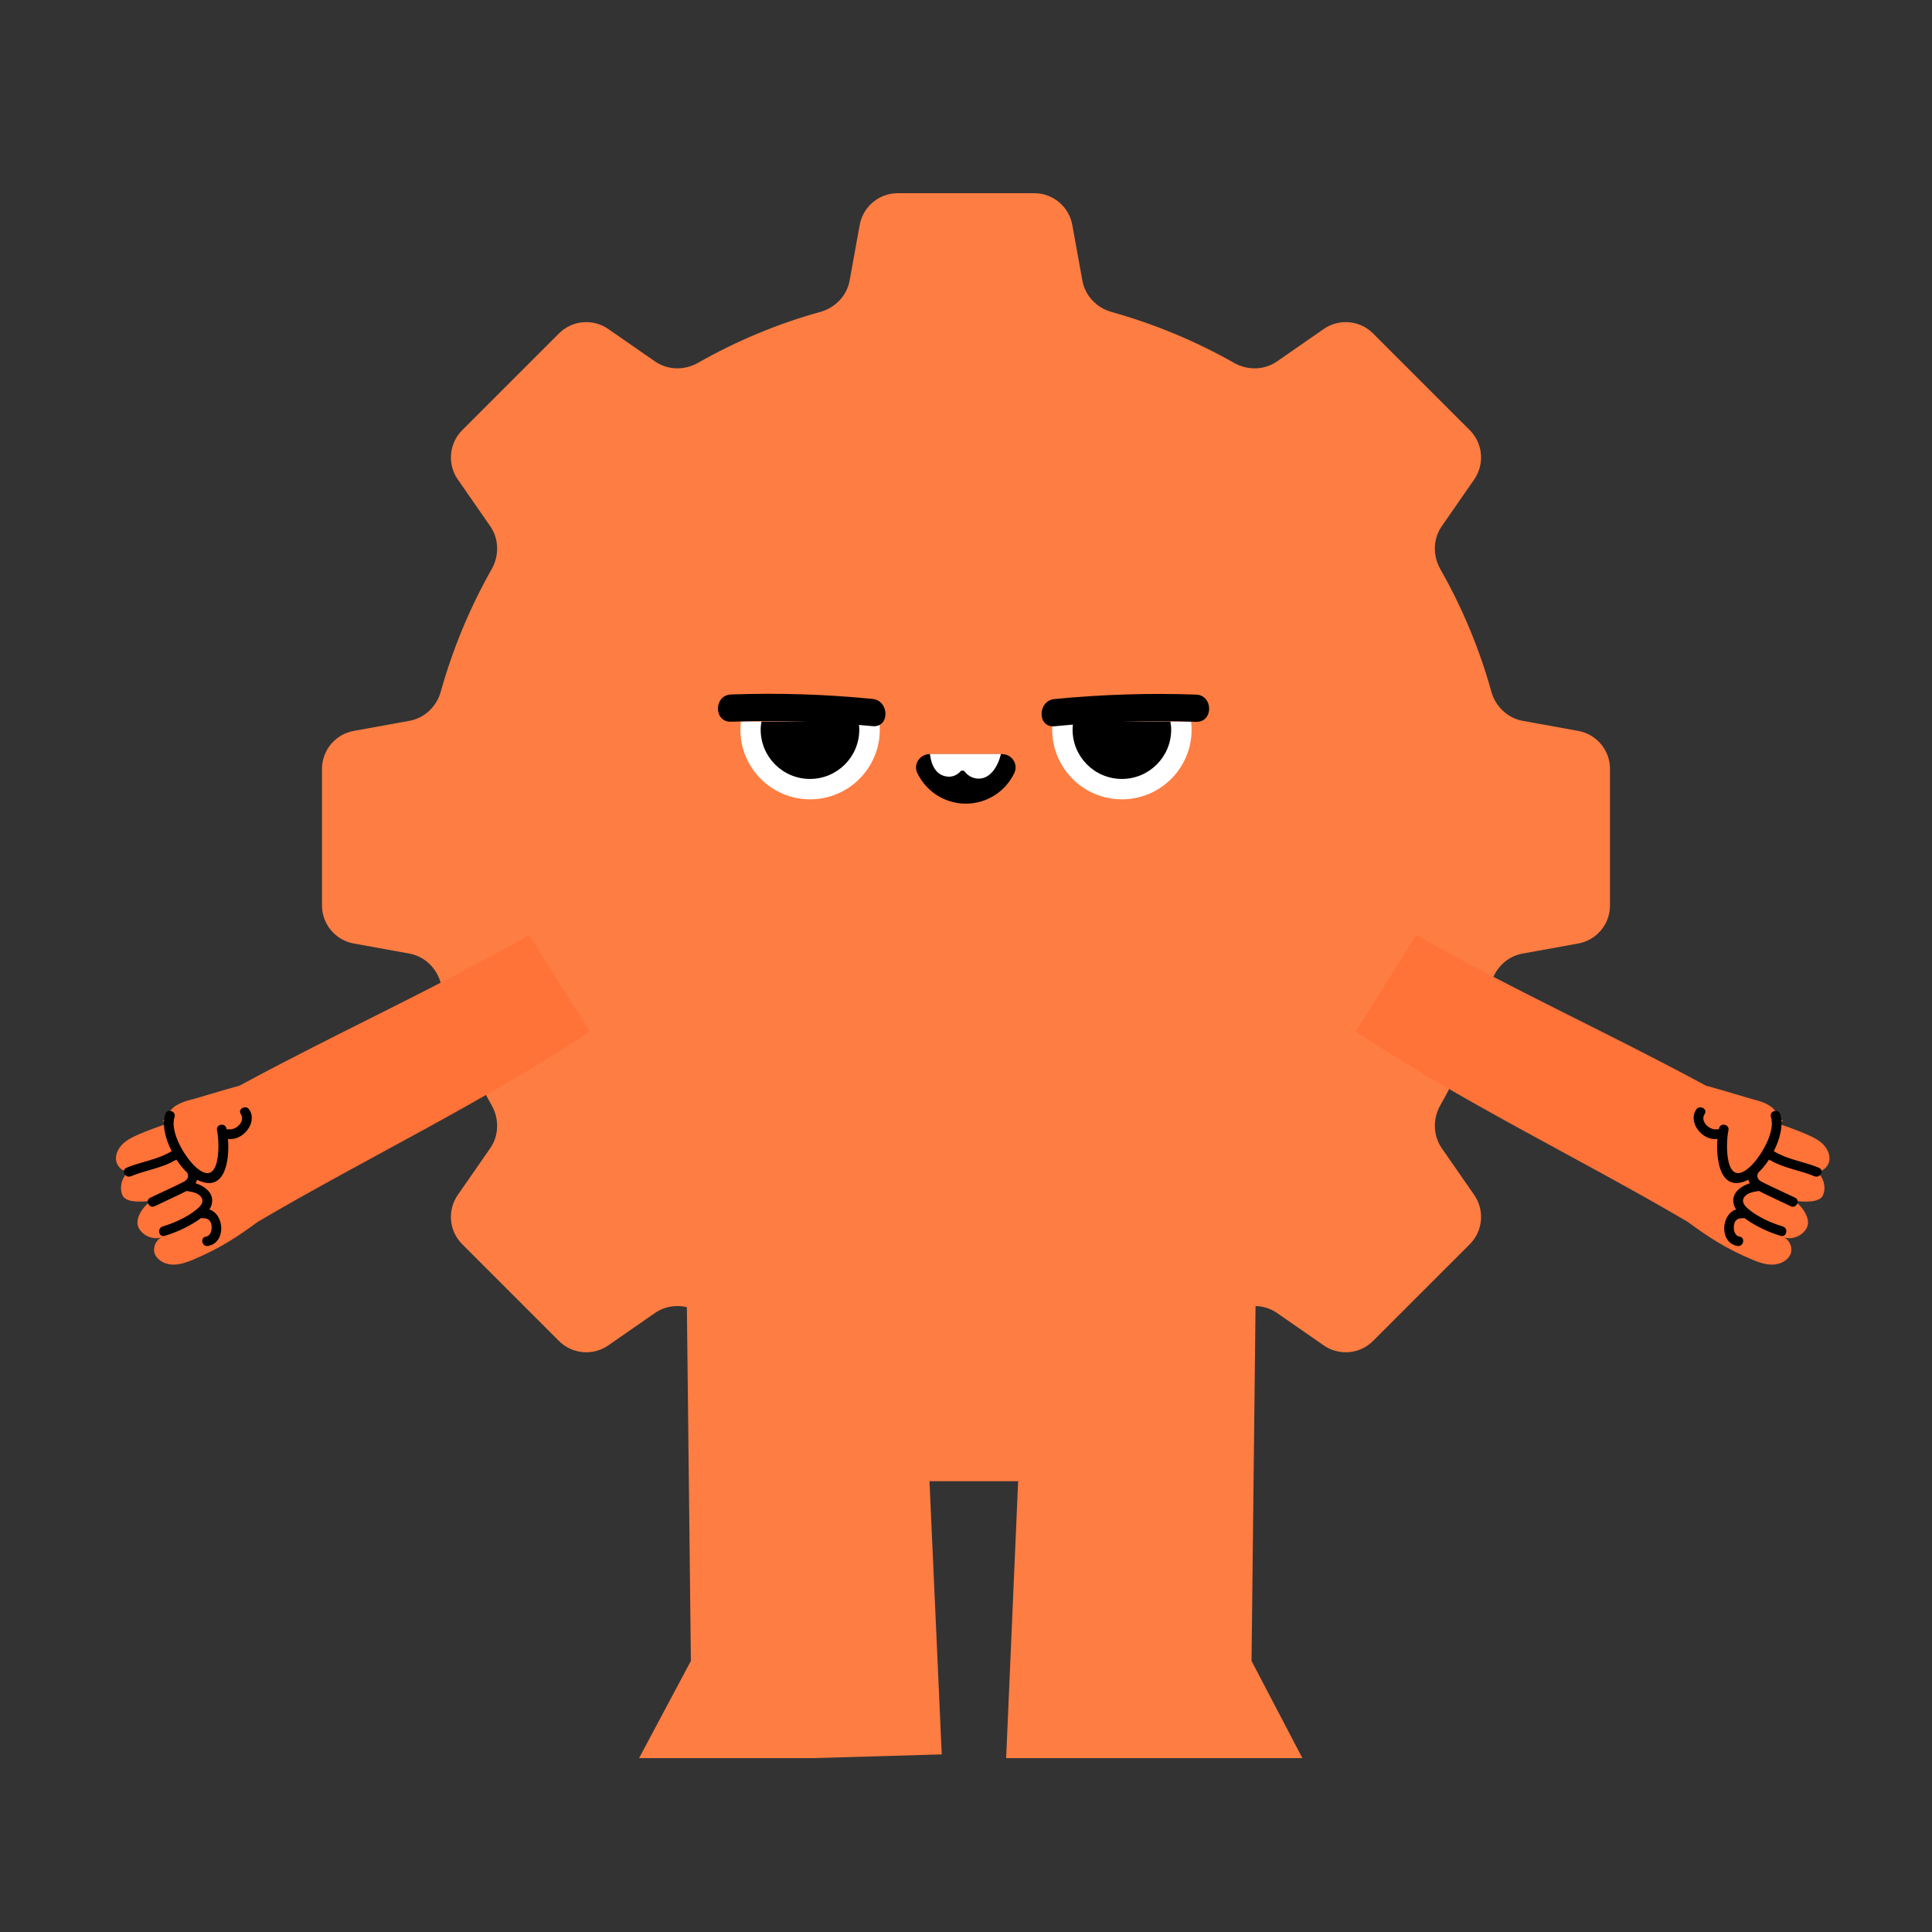
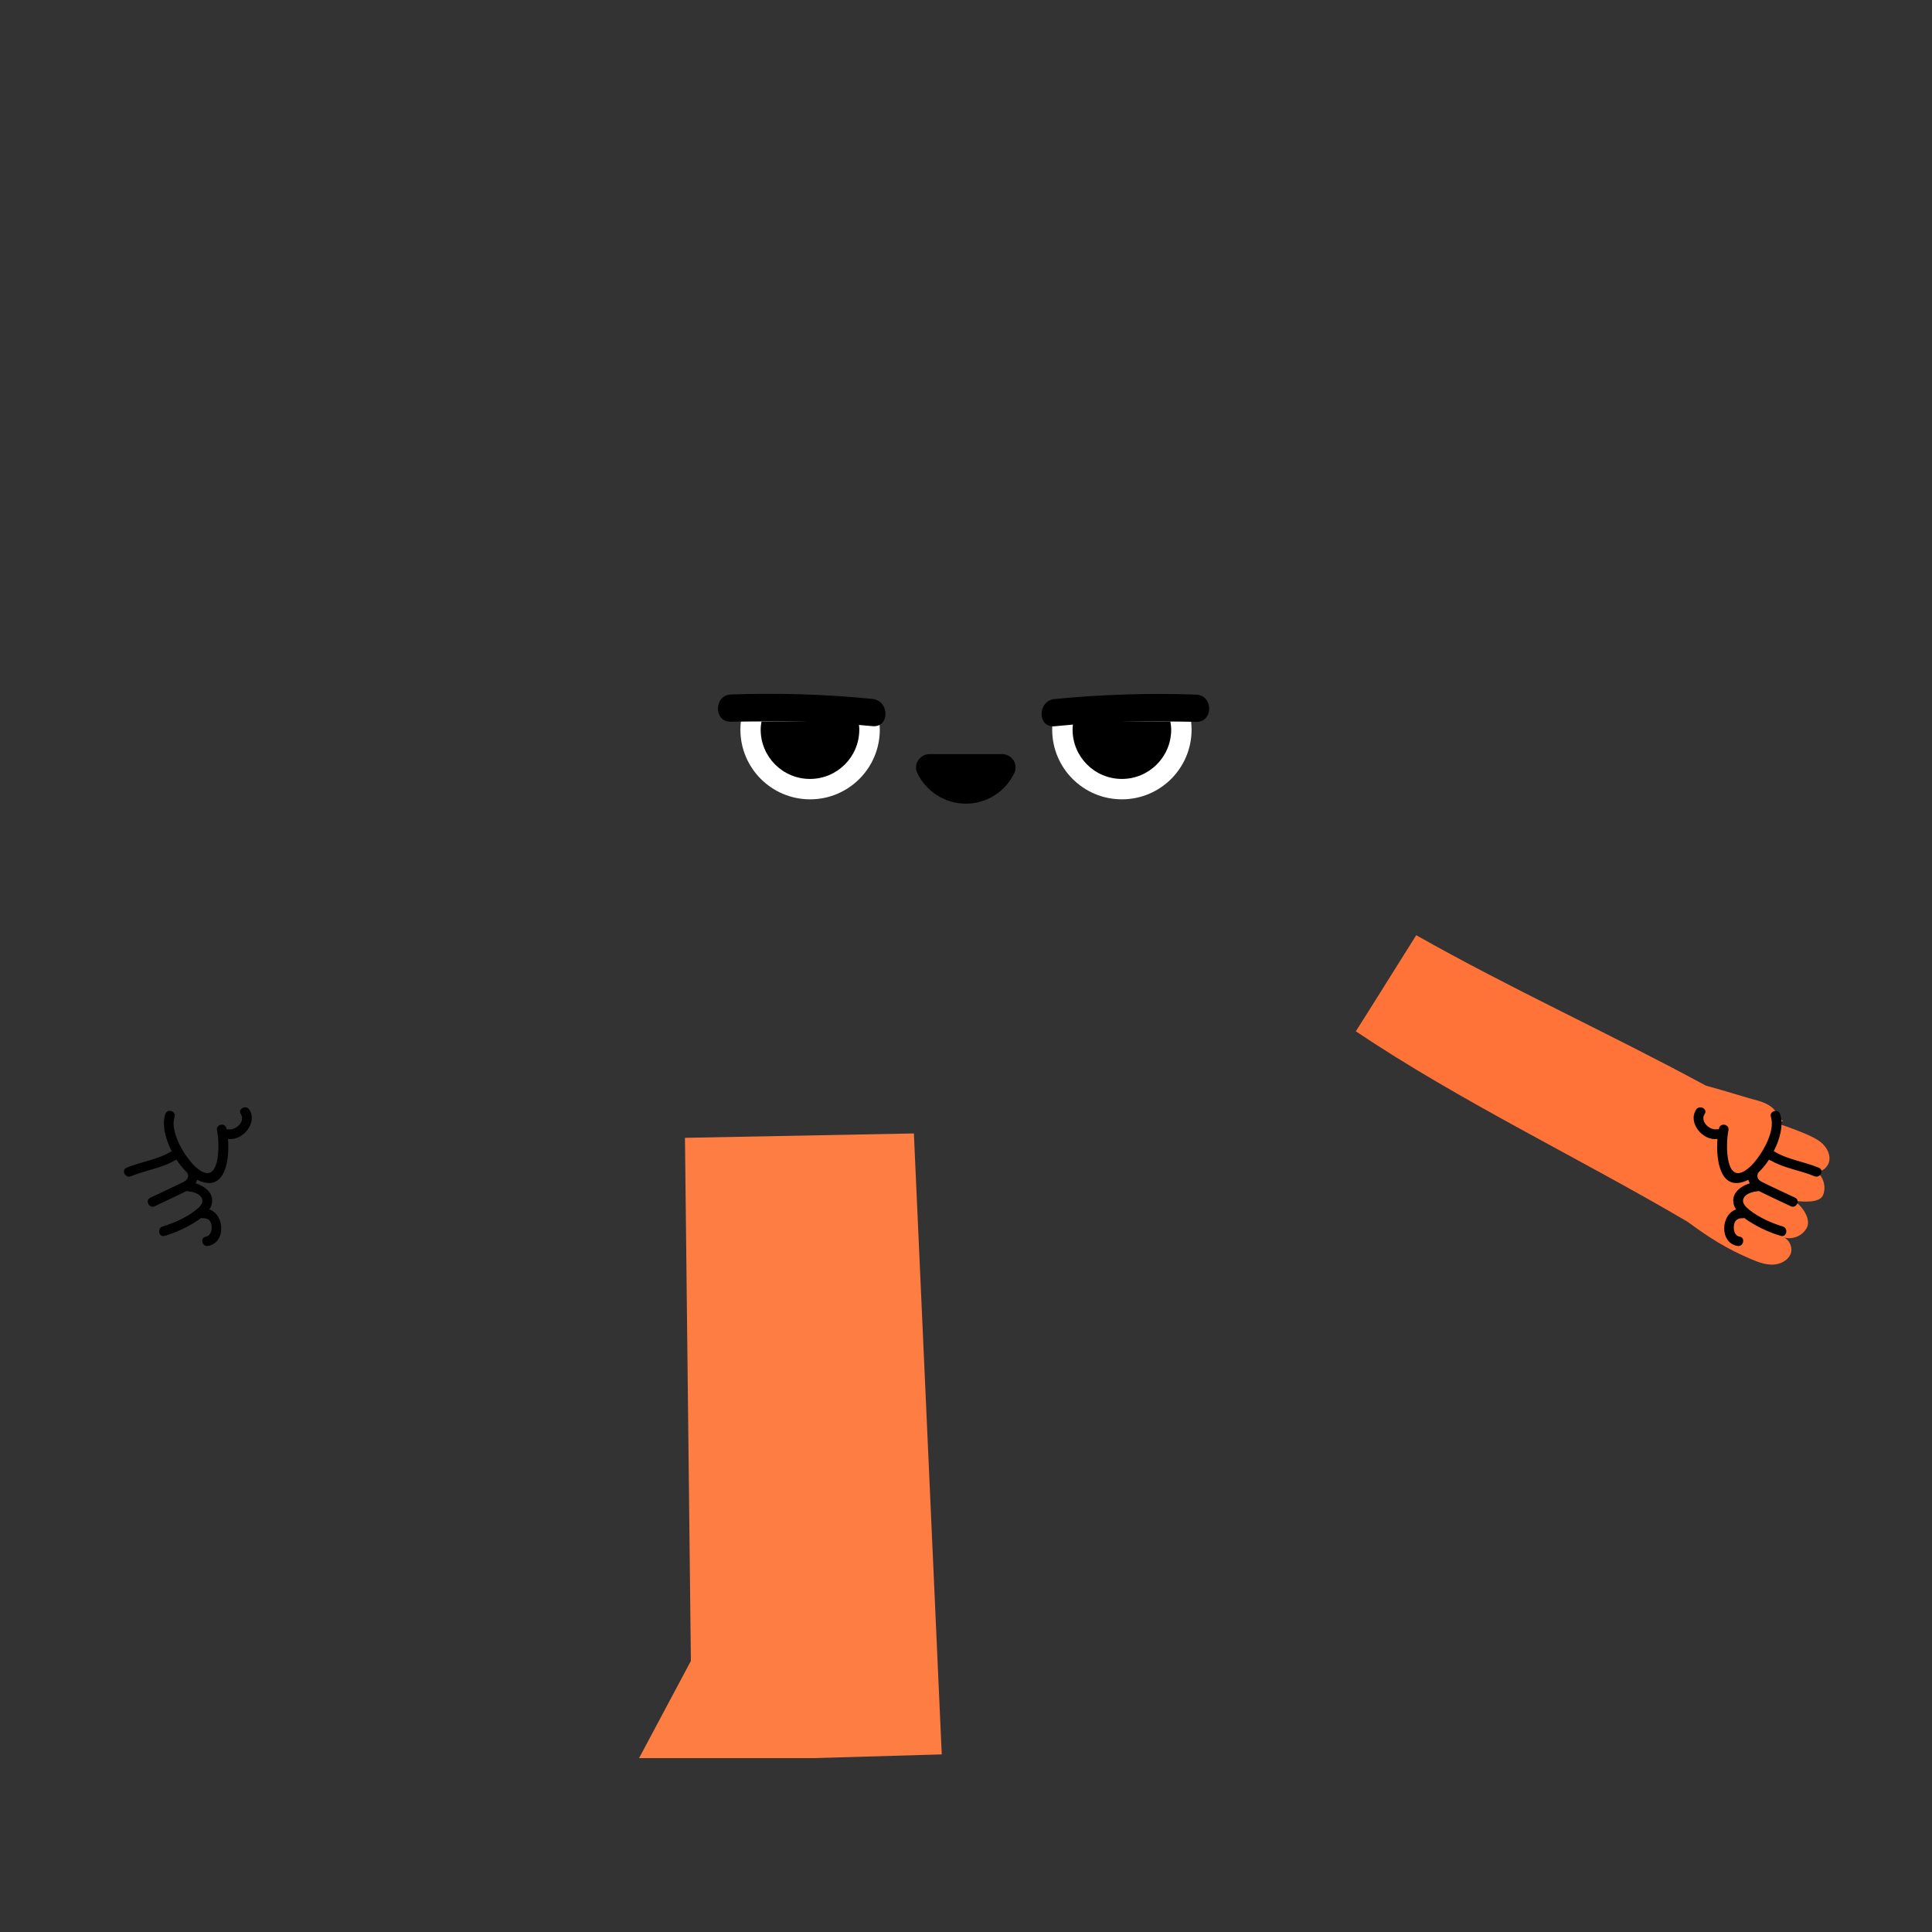
<svg xmlns="http://www.w3.org/2000/svg" width="300" height="300" viewBox="0 0 300 300" fill="none">
  <rect x="0" y="0" width="300" height="300" fill="#333333" stroke="none" />
-   <path d="M245.07 146.505C247.925 145.988 250 143.502 250 140.601V119.399C250 116.498 247.925 114.012 245.07 113.495L236.442 111.931C234.072 111.502 232.208 109.691 231.565 107.37C229.707 100.67 227.023 94.304 223.655 88.373C222.466 86.28 222.507 83.683 223.879 81.706L228.91 74.457C230.565 72.073 230.276 68.846 228.224 66.793L213.207 51.776C211.154 49.724 207.927 49.435 205.543 51.09L198.294 56.121C196.317 57.493 193.72 57.534 191.626 56.348C185.688 52.984 179.312 50.322 172.604 48.444C170.296 47.798 168.5 45.939 168.073 43.581L166.505 34.93C165.988 32.075 163.502 30 160.601 30H139.399C136.498 30 134.012 32.075 133.495 34.93L131.931 43.558C131.502 45.928 129.691 47.792 127.37 48.435C120.67 50.293 114.304 52.977 108.373 56.346C106.28 57.534 103.683 57.493 101.706 56.121L94.457 51.09C92.073 49.435 88.846 49.724 86.793 51.776L71.776 66.793C69.724 68.846 69.435 72.073 71.09 74.457L76.121 81.706C77.493 83.683 77.534 86.28 76.347 88.374C72.984 94.312 70.322 100.688 68.444 107.396C67.799 109.704 65.939 111.5 63.581 111.927L54.93 113.495C52.075 114.012 50 116.498 50 119.399V140.601C50 143.502 52.075 145.988 54.93 146.505L63.558 148.069C65.928 148.498 67.792 150.309 68.435 152.63C70.293 159.33 72.977 165.696 76.346 171.627C77.534 173.72 77.493 176.317 76.121 178.294L71.09 185.543C69.435 187.927 69.724 191.154 71.776 193.207L86.793 208.224C88.846 210.276 92.073 210.565 94.457 208.91L101.706 203.879C103.683 202.507 106.28 202.466 108.374 203.652C114.312 207.016 120.688 209.678 127.396 211.556C129.704 212.202 131.5 214.061 131.927 216.419L133.495 225.07C134.012 227.925 136.498 230 139.399 230H160.601C163.502 230 165.988 227.925 166.505 225.07L168.069 216.442C168.498 214.072 170.309 212.208 172.63 211.565C179.33 209.707 185.696 207.023 191.627 203.655C193.72 202.466 196.317 202.507 198.294 203.879L205.543 208.91C207.927 210.565 211.154 210.276 213.207 208.224L228.224 193.207C230.276 191.154 230.565 187.927 228.91 185.543L223.879 178.294C222.507 176.317 222.466 173.72 223.652 171.626C227.016 165.688 229.678 159.312 231.556 152.604C232.202 150.296 234.061 148.5 236.419 148.073L245.07 146.505Z" fill="#FE7D42" />
  <path d="M276.824 192.082C278.218 192.624 279.954 191.927 280.591 190.582C281.227 189.237 279.807 187.166 278.511 186.435C279.886 186.628 282.559 186.856 283.084 185.572C283.609 184.289 283.14 182.69 282.027 181.875C282.983 182.031 283.898 181.188 284.054 180.232C284.21 179.276 283.732 178.311 283.029 177.628C282.342 176.953 281.437 176.544 280.547 176.144C279.162 175.546 277.736 175.028 276.293 174.54L276.544 174.132L276.886 174.049C276.642 173.904 276.398 173.797 276.163 173.675C276.111 173.389 276.028 173.127 275.889 172.856C275.179 171.531 273.562 171.033 272.094 170.672C271.423 170.504 268.222 169.485 264.885 168.576C249.982 160.503 234.731 153.606 219.911 145.217C216.283 150.956 214.176 154.411 210.532 160.141C226.797 171.052 245.104 179.751 262.055 189.721C265.332 192.135 268.047 193.899 272.11 195.603C273.126 196.029 274.19 196.401 275.283 196.368C276.376 196.336 277.532 195.798 278.005 194.807C278.479 193.815 277.842 192.349 276.777 192.057L276.824 192.082Z" fill="#FF7238" />
  <path d="M274.852 180.135C276.981 181.416 279.472 181.688 281.747 182.647C282.629 183.023 283.321 181.687 282.431 181.326C280.171 180.376 277.664 180.095 275.536 178.814C275.489 178.79 275.458 178.773 275.426 178.757C276.444 176.791 276.95 174.581 276.417 172.99C276.113 172.075 274.697 172.538 274.986 173.445C275.76 175.8 273.321 179.781 271.629 181.278C267.852 184.607 267.934 177.631 268.391 175.515C268.594 174.583 267.142 174.27 266.938 175.201C266.914 175.248 266.921 175.312 266.912 175.367C266.826 175.342 266.731 175.333 266.62 175.355C265.445 175.545 263.944 174.13 264.697 172.984C265.23 172.184 263.886 171.508 263.376 172.3C262.032 174.357 264.439 177.218 266.686 176.845C266.417 180.215 267.147 185.238 271.364 183.254C271.396 183.231 271.428 183.207 271.476 183.192C271.536 183.383 271.621 183.566 271.713 183.734C270.083 184.266 268.592 185.488 269.334 187.368C269.396 187.519 269.505 187.655 269.59 187.799C267.163 188.596 266.99 193.013 269.803 193.472C270.744 193.62 271.057 192.167 270.117 192.019C269.413 191.915 269.179 191.096 269.228 190.463C269.263 189.624 269.722 189.123 270.576 189.167C270.671 189.176 270.767 189.146 270.838 189.123C271.238 189.43 271.662 189.689 272.07 189.94C273.468 190.783 274.964 191.438 276.517 191.903C277.432 192.177 277.746 190.724 276.831 190.45C275.009 189.886 273.128 189.052 271.632 187.859C271.068 187.408 270.357 186.74 270.787 185.986C271.177 185.271 272.249 185.048 272.971 184.963C273.011 184.964 273.043 184.941 273.091 184.925C274.734 185.756 276.403 186.5 278.063 187.3C278.92 187.723 279.612 186.387 278.746 185.979C277.008 185.139 275.237 184.362 273.53 183.498C272.941 183.173 272.71 182.695 273.019 182.097C273.613 181.527 274.193 180.831 274.695 180.054C274.734 180.094 274.781 180.158 274.844 180.19L274.852 180.135Z" fill="black" />
-   <path d="M25.264 192.082C23.87 192.624 22.134 191.927 21.497 190.582C20.86 189.237 22.281 187.166 23.577 186.435C22.202 186.628 19.528 186.856 19.004 185.572C18.479 184.289 18.948 182.69 20.061 181.875C19.105 182.031 18.19 181.188 18.034 180.232C17.878 179.276 18.356 178.311 19.059 177.628C19.746 176.953 20.651 176.544 21.541 176.144C22.926 175.546 24.352 175.028 25.795 174.54L25.544 174.132L25.202 174.049C25.445 173.904 25.689 173.797 25.925 173.675C25.977 173.389 26.06 173.127 26.199 172.856C26.909 171.531 28.526 171.033 29.994 170.672C30.664 170.504 33.865 169.485 37.203 168.576C52.105 160.503 67.357 153.606 82.176 145.217C85.805 150.956 87.912 154.411 91.556 160.141C75.291 171.052 56.984 179.751 40.033 189.721C36.756 192.135 34.041 193.899 29.978 195.603C28.962 196.029 27.898 196.401 26.805 196.368C25.712 196.336 24.556 195.798 24.082 194.807C23.609 193.815 24.246 192.349 25.311 192.057L25.264 192.082Z" fill="#FF7238" />
  <path d="M27.235 180.135C25.107 181.416 22.616 181.688 20.341 182.647C19.459 183.023 18.767 181.687 19.657 181.326C21.917 180.376 24.423 180.095 26.552 178.814C26.599 178.79 26.63 178.773 26.662 178.757C25.644 176.791 25.138 174.581 25.67 172.99C25.974 172.075 27.391 172.538 27.102 173.445C26.328 175.8 28.767 179.781 30.459 181.278C34.236 184.607 34.154 177.631 33.697 175.515C33.493 174.583 34.946 174.27 35.149 175.201C35.174 175.248 35.167 175.312 35.175 175.367C35.262 175.342 35.357 175.333 35.468 175.355C36.643 175.545 38.144 174.13 37.391 172.984C36.858 172.184 38.202 171.508 38.712 172.3C40.056 174.357 37.649 177.218 35.402 176.845C35.671 180.215 34.941 185.238 30.724 183.254C30.692 183.231 30.66 183.207 30.612 183.192C30.552 183.383 30.467 183.566 30.374 183.734C32.005 184.266 33.495 185.488 32.754 187.368C32.692 187.519 32.583 187.655 32.498 187.799C34.925 188.596 35.097 193.013 32.285 193.472C31.344 193.62 31.031 192.167 31.971 192.019C32.675 191.915 32.909 191.096 32.86 190.463C32.825 189.624 32.366 189.123 31.512 189.167C31.417 189.176 31.321 189.146 31.25 189.123C30.85 189.43 30.426 189.689 30.018 189.94C28.62 190.783 27.124 191.438 25.571 191.903C24.656 192.177 24.342 190.724 25.257 190.45C27.079 189.886 28.96 189.052 30.456 187.859C31.02 187.408 31.731 186.74 31.301 185.986C30.911 185.271 29.838 185.048 29.116 184.963C29.077 184.964 29.045 184.941 28.997 184.925C27.354 185.756 25.685 186.5 24.025 187.3C23.168 187.723 22.476 186.387 23.341 185.979C25.08 185.139 26.851 184.362 28.558 183.498C29.147 183.173 29.378 182.695 29.069 182.097C28.474 181.527 27.895 180.831 27.393 180.054C27.354 180.094 27.307 180.158 27.244 180.19L27.235 180.135Z" fill="black" />
  <path d="M115.043 112.03C114.987 112.44 114.969 112.869 114.969 113.297C114.969 119.277 119.812 124.12 125.792 124.12C131.771 124.12 136.615 119.277 136.615 113.297C136.615 112.869 136.577 112.44 136.54 112.03H115.062H115.043Z" fill="white" />
  <path d="M144.345 117.097C142.855 117.097 141.793 118.644 142.426 120.003C143.768 122.835 146.636 124.791 149.971 124.791C153.305 124.791 156.193 122.835 157.515 120.003C158.149 118.644 157.105 117.097 155.597 117.097H144.308H144.345Z" fill="black" />
  <path d="M118.247 112.03C118.173 112.44 118.117 112.869 118.117 113.297C118.117 117.526 121.544 120.953 125.773 120.953C130.001 120.953 133.429 117.526 133.429 113.297C133.429 112.869 133.373 112.44 133.299 112.03H118.266H118.247Z" fill="black" />
  <path d="M163.457 112.03C163.401 112.44 163.383 112.869 163.383 113.297C163.383 119.277 168.226 124.12 174.206 124.12C180.185 124.12 185.029 119.277 185.029 113.297C185.029 112.869 184.991 112.44 184.954 112.03H163.476H163.457Z" fill="white" />
  <path d="M166.68 112.03C166.606 112.44 166.55 112.869 166.55 113.297C166.55 117.526 169.977 120.953 174.206 120.953C178.434 120.953 181.862 117.526 181.862 113.297C181.862 112.869 181.806 112.44 181.732 112.03H166.699H166.68Z" fill="black" />
-   <path d="M144.401 117.097C144.606 118.774 145.332 120.506 147.27 120.599C148.052 120.636 148.76 120.264 149.244 119.668C149.244 119.668 149.263 119.668 149.281 119.668C149.412 119.668 149.542 119.668 149.673 119.668C150.176 120.338 150.846 120.823 151.759 120.897C153.771 121.046 154.963 118.997 155.429 117.078H144.401V117.097Z" fill="white" />
  <path d="M113.515 112.067C120.855 111.806 128.157 112.048 135.478 112.756C138.179 113.017 138.16 108.807 135.478 108.528C128.175 107.801 120.855 107.578 113.515 107.838C110.814 107.931 110.796 112.16 113.515 112.067Z" fill="black" />
  <path d="M185.718 107.857C178.378 107.596 171.076 107.838 163.755 108.546C161.073 108.807 161.054 113.036 163.755 112.775C171.057 112.048 178.378 111.825 185.718 112.086C188.437 112.179 188.437 107.95 185.718 107.857Z" fill="black" />
-   <path d="M202.234 273H156.234L160.432 176L195.258 176.681L194.338 257.912L202.234 273Z" fill="#FE7D42" />
  <path d="M99.234 273H126.287L146.234 272.421L141.908 176L106.36 176.681L107.28 257.912L99.234 273Z" fill="#FE7D42" />
</svg>